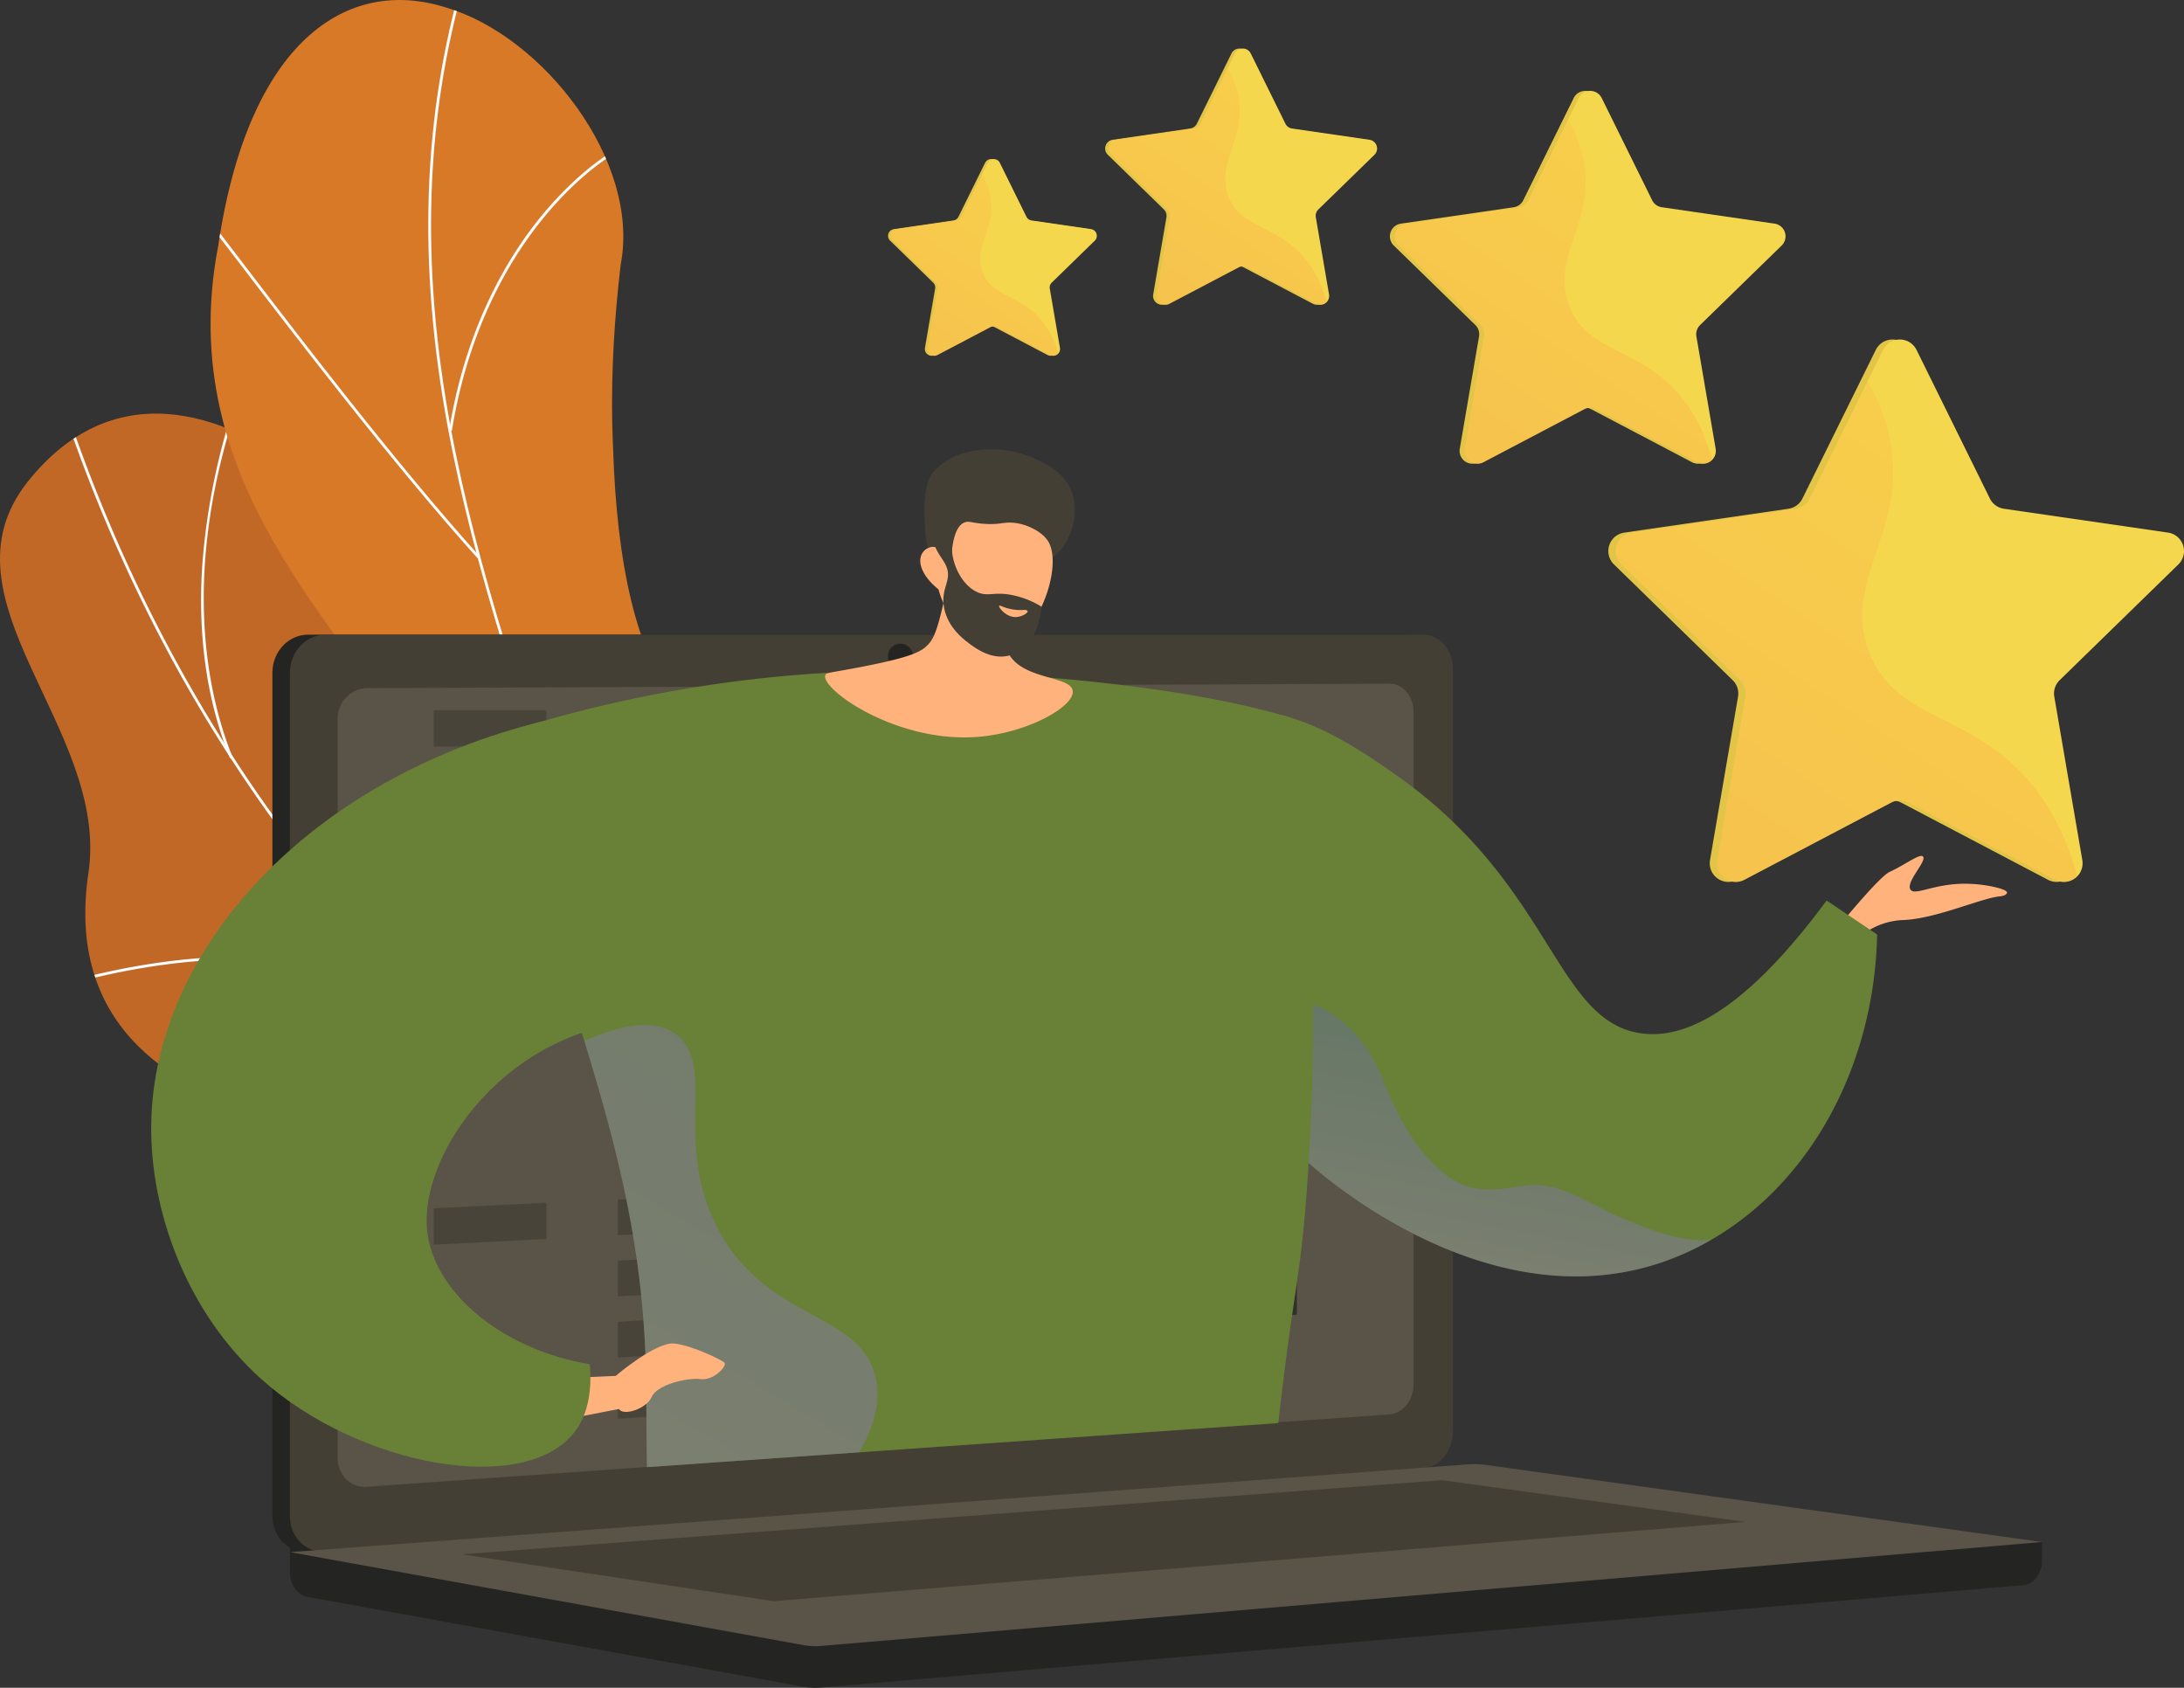
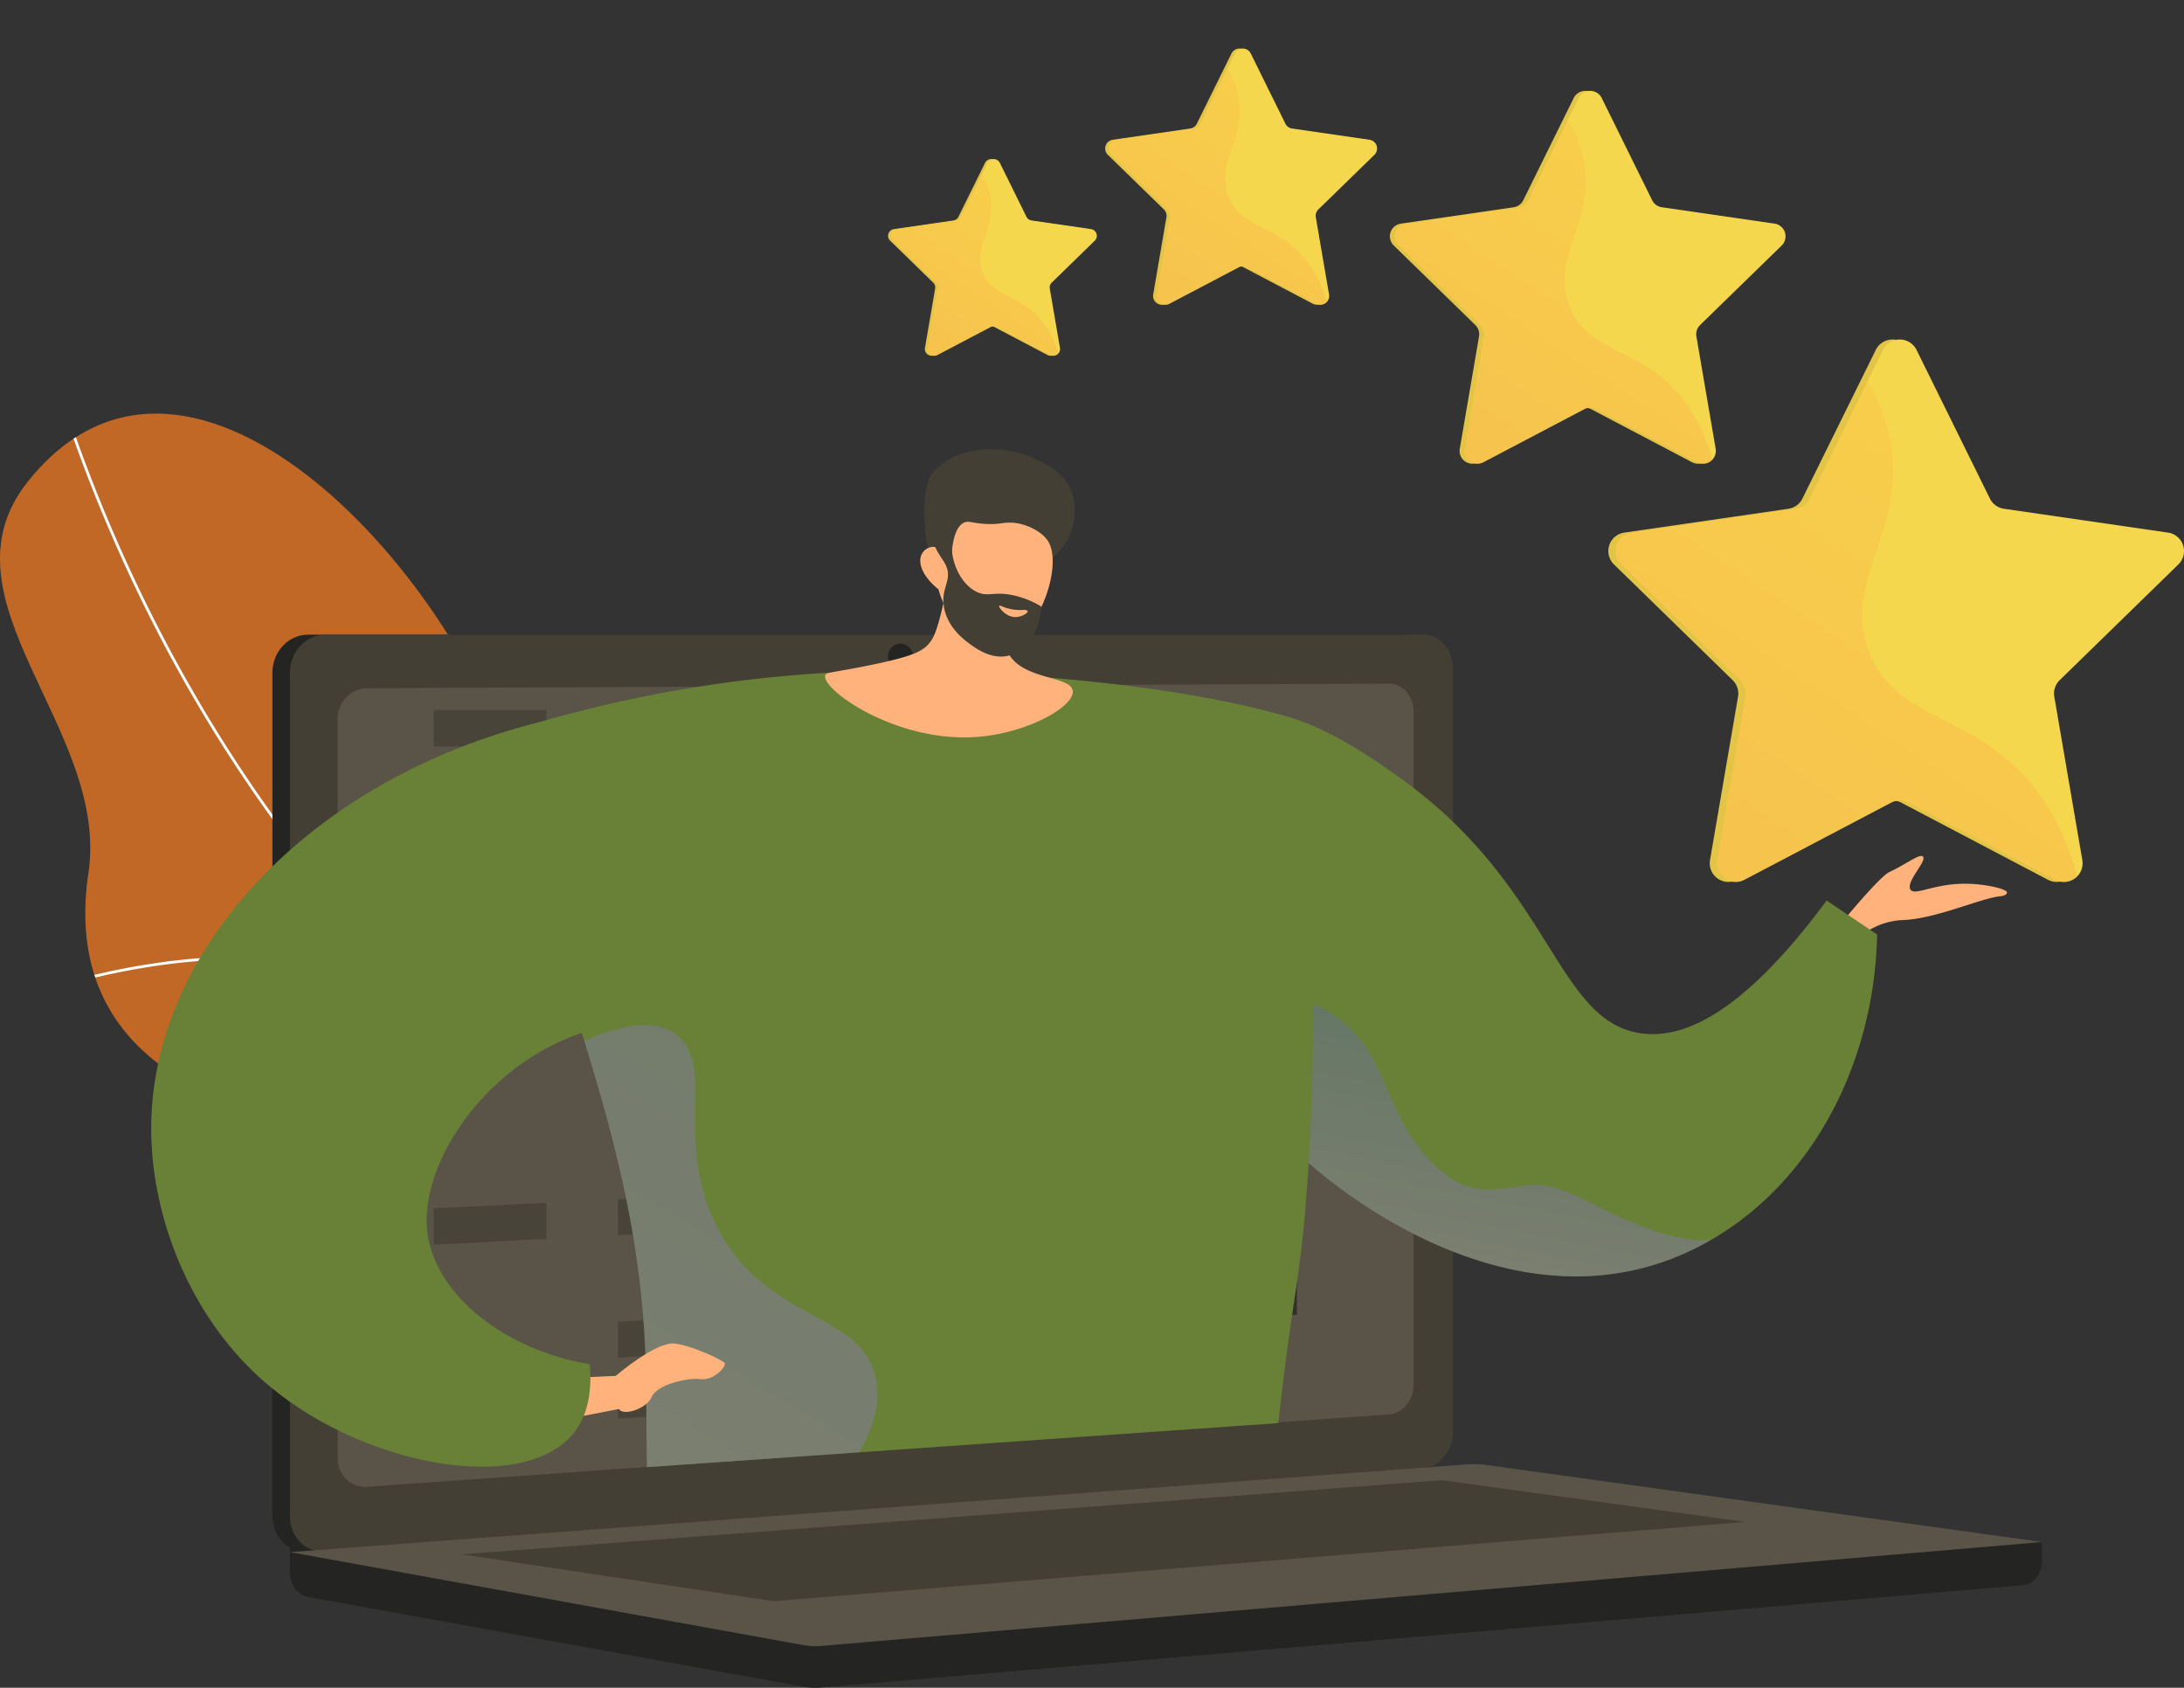
<svg xmlns="http://www.w3.org/2000/svg" xmlns:xlink="http://www.w3.org/1999/xlink" width="548.3" height="423.666" viewBox="0 0 548.3 423.666">
  <rect x="0" y="0" width="548.3" height="423.666" fill="#333333" stroke="none" />
  <defs>
    <style>.a{fill:none;}.b{fill:#c16827;}.c{clip-path:url(#a);}.d{mix-blend-mode:soft-light;}.d,.p,.q,.t{isolation:isolate;}.e{fill:#fcfdfe;}.f{clip-path:url(#b);}.g{fill:#d87928;}.h{fill:#242522;}.i{fill:#443f34;}.j{fill:#595348;}.k{opacity:0.75;}.l{fill:#fff;}.m{clip-path:url(#c);}.n{fill:#ffb27b;}.o{fill:#698037;}.p,.q,.t{opacity:0.3;mix-blend-mode:multiply;}.p{fill:url(#d);}.q{fill:url(#e);}.r{fill:#e2c447;}.s{fill:#f5d74d;}.u{fill:url(#f);}</style>
    <clipPath id="a">
      <path class="a" d="M673.8,1291.533c-.028,25.763,1,51.979,1.116,77.923-13.575,5.64-29.681,11.945-38.311-4.2-12-22.442-56.341-18.241-76.029-12.395-24.368,7.237-78.493,17.983-78.42-19.4.061-31.118,12.436-50.267-24.817-57.864s-57.717-27.947-52.577-62.369c5.409-36.224-38.867-68.608-15.171-98.293,41.289-51.724,110.111,26.239,122.716,77.037s36.293,31.266,71.411,30.7c47.944-.77,23.829,51.523,46.159,65.747C647.377,1299.579,656.393,1293.591,673.8,1291.533Z" transform="translate(-382.559 -1097.924)" />
    </clipPath>
    <clipPath id="b">
-       <path class="a" d="M863.11,819.042q28.276-4.158,56.48-9.615c.306.277,6.485-40.7-12.979-62.188-38.488-41.629-12.564-78.991-5.169-101.13,11.835-31.218,5.769-69.162-28.615-62.055-33.5,6.121-38.58-62.842-32.8-115.97,4.934-25.858-19.463-57.232-43.81-64.4-24.854-7.944-49.658,8.316-57.259,59.858-11.507,59.677,32.045,95.665,48.172,125.585C803,618.5,766.088,642.261,795.8,668.285c24.992,23.124,56.489,39.747,44.967,68.793C828.929,765.8,831.763,789.274,863.11,819.042Z" transform="translate(-737.051 -401.773)" />
-     </clipPath>
+       </clipPath>
    <clipPath id="c">
      <path class="a" d="M679.995,1354.684l246.584-17.2,80.253-33.627,74.477-96.915-266.055-121.3-227.711,57.329,10.062,230.171Z" transform="translate(-587.543 -1085.642)" />
    </clipPath>
    <linearGradient id="d" x1="0.425" y1="0.81" x2="0.592" y2="0.168" gradientUnits="objectBoundingBox">
      <stop offset="0" stop-color="#aa80f9" />
      <stop offset="0.996" stop-color="#6165d7" />
    </linearGradient>
    <linearGradient id="e" x1="0.315" y1="0.827" x2="1.148" y2="-0.842" xlink:href="#d" />
    <linearGradient id="f" x1="0.98" y1="-0.127" x2="-0.236" y2="1.862" gradientUnits="objectBoundingBox">
      <stop offset="0" stop-color="#ffc444" />
      <stop offset="0.996" stop-color="#f36f56" />
    </linearGradient>
  </defs>
  <g transform="translate(-382.544 -401.773)">
    <g transform="translate(382.544 401.773)">
      <g transform="translate(0 103.82)">
        <path class="b" d="M645.006,1368.894c3.388-1.6,9.348-8.072,10.207-10.4,5.711-15.488,18.288-43.792,11.949-60.051-1.083-2.777-14.584-1.311-17.2-3.336-8.834-1.155-11.971-1.008-19.83-6.232-23.2-15.423,1.787-66.565-46.395-66.11-35.292.333-58.786,20.13-71.435-30.733s-81.427-128.751-122.73-77.053c-23.7,29.669,20.588,62.072,15.172,98.294-5.147,34.421,15.322,54.765,52.579,62.369s24.857,26.728,24.819,57.868c-.045,37.406,53.964,26.557,78.471,19.421C580.351,1347.185,634.48,1345.867,645.006,1368.894Z" transform="translate(-382.544 -1097.961)" />
        <g transform="translate(0.002)">
          <g class="c">
            <g class="d" transform="translate(15.452 -9.7)">
              <path class="e" d="M749.384,1315.069a301.474,301.474,0,0,1-89.537-27.25,312.222,312.222,0,0,1-75.06-51.355c-44.19-40.676-78.292-94.556-98.617-155.815l.661-.219c20.289,61.147,54.324,114.925,98.428,155.521a311.507,311.507,0,0,0,74.892,51.242,300.78,300.78,0,0,0,89.331,27.186Z" transform="translate(-486.169 -1073.339)" />
              <path class="e" d="M1035.77,2564.94l-.411-.562c27.236-19.856,78.106-36.618,113.4-37.365l.015.7C1113.6,2528.454,1062.907,2545.156,1035.77,2564.94Z" transform="translate(-953.456 -2304.186)" />
              <path class="e" d="M1832.545,2008.05c-16.885-7.568-29.284-23.345-36.852-46.892-5.523-17.184-8.394-38.043-8.533-62l.7,0c.139,23.884,3,44.672,8.5,61.789,7.505,23.352,19.776,38.986,36.473,46.47Z" transform="translate(-1593.137 -1769.965)" />
              <path class="e" d="M587.01,2022.792c-30.509-15.6-66.284-10.845-90.923-4.106l-.184-.672c24.757-6.772,60.714-11.547,91.423,4.158Z" transform="translate(-494.452 -1865.693)" />
-               <path class="e" d="M728.335,1129.092c-5.772-14.233-8.121-30.46-6.982-48.229a167.912,167.912,0,0,1,10.757-47.981l.652.247c-17.907,47.227-10.055,80.231-3.782,95.7Z" transform="translate(-686.042 -1032.883)" />
            </g>
          </g>
        </g>
      </g>
      <g transform="translate(52.869 0)">
        <g class="f">
          <path class="g" d="M863.11,819.042q28.276-4.158,56.48-9.615c.306.277,6.485-40.7-12.979-62.188-38.488-41.629-12.564-78.991-5.169-101.13,11.716-31.2,5.554-64.975-26.2-65.475-35.214-1.243-41.6-59.529-35.216-112.55,4.934-25.858-19.463-57.232-43.81-64.4-24.854-7.944-49.658,8.316-57.259,59.858-11.507,59.677,32.045,95.665,48.172,125.585C803,618.5,766.088,642.261,795.8,668.285c24.992,23.124,56.489,39.747,44.967,68.793C828.929,765.8,831.763,789.274,863.11,819.042Z" transform="translate(-737.051 -401.773)" />
          <g class="d" transform="translate(-4.01 -12.667)">
            <path class="e" d="M1200.125,749.2c-.233-2.656-19.252-89.8-49.027-170.221-4.3-13.611-8.958-27.308-13.463-40.554-12.078-35.509-24.567-72.227-30.5-108.817-6.643-40.95-4.273-77.839,7.245-112.774l.662.218c-11.482,34.826-13.843,71.607-7.218,112.445,5.926,36.533,18.406,73.222,30.475,108.7,4.507,13.25,9.167,26.951,13.462,40.553,31.056,83.878,49.069,170.073,49.064,170.437l-.7-.011.349.006Z" transform="translate(-1044.812 -316.835)" />
            <path class="e" d="M781.168,832.955c-21.035-23.371-46.4-56.568-60.031-74.4-5.826-7.623-10.427-13.645-10.972-14.01l.15-.224-.067-.432c.461-.066.91.462,11.442,14.244,13.623,17.827,38.98,51.011,60,74.361Z" transform="translate(-710.165 -680.193)" />
            <path class="e" d="M1139.352,720.354l-.687-.112c3.325-20.469,11.153-38.833,22.638-53.107,9.117-11.331,17.806-16.767,20.131-17.778.5-.217.716-.247.9-.128l-.388.579a.266.266,0,0,0,.158.049c-.869.092-9.447,4.87-18.868,16.032C1154.741,675.95,1143.7,693.565,1139.352,720.354Z" transform="translate(-1074.761 -599.599)" />
            <path class="e" d="M1542.188,1733.752c-2.982-25.047,2.846-51.97,17.323-80.024a232.348,232.348,0,0,1,28.569-42.532c.6-.712,1.069-1.274,1.134-1.386l.6.35c-.091.157-.415.545-1.2,1.484a231.66,231.66,0,0,0-28.483,42.4c-14.411,27.927-20.215,54.716-17.25,79.622Z" transform="translate(-1417.46 -1416.983)" />
            <path class="e" d="M1088.477,2040.907c-22.32-36.06-69.1-38.6-69.9-38.6h-.007l-.031-.345-.111.331-.239-.343.26-.326a.4.4,0,0,1,.069,0c2.061,0,48.376,3.083,70.555,38.915Z" transform="translate(-972.248 -1750.365)" />
            <path class="e" d="M1730.341,2793.453c-.4-10.961,3.5-29.618,24.352-56.262.491-.627.914-1.168.972-1.275l.256.137.41-.06c.029.2.029.2-1.088,1.627-20.728,26.479-24.6,44.963-24.2,55.807Z" transform="translate(-1578.175 -2375.147)" />
            <path class="e" d="M1421.7,2753.451c-2.353-8.122-11.656-24.051-47.517-39.489-.523-.226-.86-.371-.98-.433l.318-.619c.115.059.437.2.937.411,36.124,15.552,45.523,31.7,47.911,39.935Z" transform="translate(-1274.318 -2355.572)" />
          </g>
        </g>
      </g>
    </g>
    <g transform="translate(413.117 503.762)">
      <g transform="translate(37.813 57.329)">
        <path class="h" d="M1310.425,2975.226l-439.858-3.866V2982.8c0,3.1,1.918,5.745,4.517,6.215l124.379,22.525a16.992,16.992,0,0,0,4.463.212l301.72-25.683c2.694-.229,4.78-2.877,4.78-6.067Z" transform="translate(-866.171 -2747.463)" />
        <path class="h" d="M1125.723,1679.271,850.035,1700.2c-4.933.374-8.944-3.6-8.944-8.888V1479.618c0-5.284,4.011-9.567,8.944-9.567h275.687c4.064,0,7.35,3.872,7.35,8.649v191.365C1133.073,1674.84,1129.787,1678.962,1125.723,1679.271Z" transform="translate(-841.091 -1470.051)" />
        <path class="i" d="M1155.2,1679.271,879.511,1700.2c-4.934.374-8.944-3.6-8.944-8.888V1479.618c0-5.284,4.011-9.567,8.944-9.567H1155.2c4.065,0,7.35,3.872,7.35,8.649v191.365C1162.548,1674.84,1159.263,1678.962,1155.2,1679.271Z" transform="translate(-866.171 -1470.051)" />
        <path class="j" d="M1215.03,1735.9,958.256,1754.08c-4.015.284-7.277-2.982-7.277-7.3V1561.45a7.6,7.6,0,0,1,7.277-7.843l256.774-1.141c3.353-.015,6.065,3.158,6.065,7.087V1728.36C1221.094,1732.289,1218.383,1735.665,1215.03,1735.9Z" transform="translate(-934.591 -1540.175)" />
        <path class="h" d="M1883.892,1488.57a3.2,3.2,0,1,1-3.171-3.559A3.4,3.4,0,0,1,1883.892,1488.57Z" transform="translate(-1722.972 -1482.78)" />
        <path class="j" d="M1166.187,2866.23l-295.62,22.027,128.9,23.344a17,17,0,0,0,4.463.211l306.5-26.09-139.536-19.343A22.264,22.264,0,0,0,1166.187,2866.23Z" transform="translate(-866.171 -2657.96)" />
        <path class="i" d="M1159.805,2911.809l246.112-18.611,76.169,10.473-243.992,19.9Z" transform="translate(-1112.274 -2680.958)" />
        <g class="k" transform="translate(40.501 18.934)">
          <path class="i" d="M1140.94,1606.061l-28.275.1v-9.15h28.275Z" transform="translate(-1112.665 -1597.01)" />
          <path class="l" d="M1552.876,1605.544l-130.189.455v-8.989h130.189Z" transform="translate(-1376.452 -1597.01)" />
          <path class="l" d="M1449.979,1707.768l-27.291.258v-8.989l27.291-.163Z" transform="translate(-1376.452 -1683.683)" />
          <path class="l" d="M1847.786,1701.543l-125.824,1.19V1693.9l125.824-.75Z" transform="translate(-1631.094 -1678.811)" />
          <path class="l" d="M1449.979,1809.633l-27.291.421v-8.989l27.291-.326Z" transform="translate(-1376.452 -1770.356)" />
          <path class="l" d="M1847.786,1797.683l-125.824,1.94v-8.833l125.824-1.5Z" transform="translate(-1631.094 -1760.614)" />
          <path class="l" d="M1140.94,1917.085l-28.275.6v-9.15l28.275-.506Z" transform="translate(-1112.665 -1861.649)" />
-           <path class="l" d="M1552.876,1898.794l-130.189,2.784v-8.989l130.189-2.329Z" transform="translate(-1376.452 -1846.526)" />
          <path class="l" d="M1449.979,2013.363l-27.291.746v-8.989l27.291-.651Z" transform="translate(-1376.452 -1943.703)" />
          <path class="l" d="M1847.786,1989.963l-125.824,3.441v-8.833l125.824-3Z" transform="translate(-1631.094 -1924.218)" />
          <path class="l" d="M1449.979,2115.228l-27.291.909v-8.989l27.291-.814Z" transform="translate(-1376.452 -2030.377)" />
          <path class="l" d="M1847.786,2086.1l-125.824,4.191v-8.833l125.824-3.752Z" transform="translate(-1631.094 -2006.02)" />
          <path class="l" d="M1449.979,2217.093l-27.291,1.072v-8.989l27.291-.977Z" transform="translate(-1376.452 -2117.05)" />
          <path class="l" d="M1847.786,2182.243l-125.824,4.942v-8.833l125.824-4.5Z" transform="translate(-1631.094 -2087.822)" />
          <path class="l" d="M1751.109,2306.457l-26.35,1.192v-8.831l26.35-1.1Z" transform="translate(-1633.475 -2193.218)" />
          <path class="l" d="M2115.263,2272.937l-101.524,4.593v-8.681l101.524-4.238Z" transform="translate(-1879.358 -2165.048)" />
          <path class="i" d="M1140.94,2435.458l-28.275,1.448v-9.15l28.275-1.349Z" transform="translate(-1112.665 -2302.715)" />
          <path class="i" d="M1552.876,2387.546l-130.189,6.665v-8.989l130.189-6.212Z" transform="translate(-1376.452 -2262.387)" />
-           <path class="i" d="M1449.979,2522.689l-27.291,1.56v-8.989l27.291-1.465Z" transform="translate(-1376.452 -2377.071)" />
+           <path class="i" d="M1449.979,2522.689v-8.989l27.291-1.465Z" transform="translate(-1376.452 -2377.071)" />
          <path class="l" d="M1847.786,2470.662l-125.824,7.193v-8.833l125.824-6.753Z" transform="translate(-1631.094 -2333.229)" />
          <path class="i" d="M1449.979,2624.553l-27.291,1.723v-8.989l27.291-1.627Z" transform="translate(-1376.452 -2463.744)" />
          <path class="h" d="M1847.786,2566.8l-125.824,7.943v-8.833l125.824-7.5Z" transform="translate(-1631.094 -2415.031)" />
          <path class="l" d="M1140.94,2746.482l-28.275,1.953v-9.15l28.275-1.855Z" transform="translate(-1112.665 -2567.354)" />
          <path class="i" d="M1552.876,2680.8l-130.189,8.995V2680.8l130.189-8.541Z" transform="translate(-1376.452 -2511.905)" />
        </g>
      </g>
      <g transform="translate(0 0)">
        <g class="m">
          <g transform="translate(263.747 76.691)">
            <path class="n" d="M3476.026,1864.349a17.887,17.887,0,0,1,12.593-5.766c8.2-.34,19.373-5.456,24.164-5.945,1.155-.118,1.729-.465,1.827-.9.2-.9-5.116-2.146-9.836-2.26-8.376-.2-13.265,3.153-14.4,1.464-1.265-1.888,4.147-7.127,3.156-8.279-.768-.893-4.448,2.033-8.389,3.835-2.8,1.279-13.75,14.84-13.75,14.84Z" transform="translate(-3305.061 -1806.315)" />
            <path class="o" d="M2533,1655.78c-.671,32.56-16.456,62.136-41.733,76.7q-1.569.9-3.2,1.736c-46.184,23.579-92.463-16.321-98.032-21.284a102.933,102.933,0,0,1-15.523-18.057c-8.1-11.775-16.574-28.829-18.036-49.868-.6-8.61-2.415-34.866,11.2-42.825,14.011-8.194,36.308,7.7,45.366,14.149,38.308,27.295,39.229,60.8,60.3,64.2,9.44,1.524,24.442-2.759,46.973-33.28Q2526.666,1651.519,2533,1655.78Z" transform="translate(-2356.059 -1599.885)" />
            <path class="p" d="M2596.583,2139.728c-1.045.6-2.113,1.184-3.195,1.736-46.185,23.578-92.464-16.321-98.033-21.284a103,103,0,0,1-15.523-18.058c2.235-10.12,5.274-23.533,5.274-23.533s19.82-2.463,29.222,21.028c3.4,8.487,7.5,16.756,14.446,22.711,7,6.016,12.426,5.1,21.258,3.722,8.125-1.262,16.616,4.934,23.657,7.92C2580.976,2137.059,2588.536,2140.245,2596.583,2139.728Z" transform="translate(-2461.373 -2007.135)" />
          </g>
          <path class="o" d="M1182.927,1548.475a328.947,328.947,0,0,1,123.626-17.62c30.557,1.544,59.95,5.12,80.816,11.335,2.823,16.342,2.572,34.757,5.4,51.106a602.456,602.456,0,0,1-.921,64.725c-1.78,26.172-3.522,26.546-7.6,63.465-6.644,60.176-3.865,75.962-15.581,83.022-7.617,4.59-10.371-1.133-49.181-5.7-25.979-3.058-39.223-4.5-52.356-.087-17.868,6-23.843,16.427-31.207,12.89-7.058-3.391-7.957-16.048-8.809-38.1-1.315-34.022-1.233-57.133-1.355-65.407-.556-37.964-9.815-67.046-21.666-104.27A518.284,518.284,0,0,0,1182.927,1548.475Z" transform="translate(-1094.135 -1464.105)" />
          <g transform="translate(176.569 10.796)">
            <path class="n" d="M1803.861,1280.373a115.216,115.216,0,0,1-3.078,22.2c-1.422,5.875-2.305,7.361-3.4,8.542-1.64,1.779-4.062,3.205-17.45,5.764-7.282,1.392-8.2,1.283-8.4,2.012-.959,3.555,18.009,17.086,38.433,15.413,12.512-1.024,24.2-7.641,23.7-11.536-.5-3.921-13.017-2.625-16.353-9.869-2.32-5.038.92-11.781,4.625-17.3C1818.97,1288.993,1806.829,1286.976,1803.861,1280.373Z" transform="translate(-1771.502 -1262.128)" />
            <g transform="translate(23.892)">
              <path class="i" d="M1970.713,1185.244c4.409-3.168,6.982-10.428,4.982-16.24-1.72-5-6.283-7.167-9.014-8.465-7.911-3.759-19.455-3.691-25.625,2.954-3.655,3.937-2.18,15.177-2.022,17.162.18,2.245,1.447,3.422,2.339,5.375,1.235,2.708,3.153,7,6.241,14.134a37.573,37.573,0,0,1,3.758-5.166,32.5,32.5,0,0,1,6.128-5.493C1963.559,1185.521,1966.534,1188.245,1970.713,1185.244Z" transform="translate(-1937.578 -1158.031)" />
              <path class="n" d="M1936.29,1297.011s2.408,11.042,13.418,13.957c9.863,2.611,18.592-19.377,13.979-26.224-1.539-2.285-5.443-4.334-9.108-4.49-2.164-.092-3.112.535-6.645.313-3.258-.2-3.992-.833-5.153-.349-1.452.607-3.069,2.749-3.318,9.95-1.21-2.554-3.176-4.042-4.99-3.8a3.483,3.483,0,0,0-1.707.866C1930.583,1289.34,1931.772,1293.376,1936.29,1297.011Z" transform="translate(-1931.705 -1261.845)" />
              <path class="i" d="M1958.7,1270.425c.348.517-1.66,1.838-2.6,4.352-1.818,4.878,1.072,12.449,5.831,14.615,2.813,1.281,4.207-.27,9.192.828a22.588,22.588,0,0,1,6.886,2.793c-.255,5.942-3.442,10.875-7.758,12.2-4.645,1.431-8.918-1.835-10.7-3.2-1.194-.913-5.026-3.83-5.942-8.692-.954-5.066,2.187-6.864.438-10.662-.883-1.916-2.459-3.149-3.275-6.557a14.982,14.982,0,0,1-.359-2.231C1953.789,1271.978,1958.194,1269.676,1958.7,1270.425Z" transform="translate(-1947.621 -1253.54)" />
              <path class="n" d="M2070.876,1422.245a11.971,11.971,0,0,1-5.986-1c-.171-.07-.383-.082-.435.005-.2.326,1.594,2.7,3.925,2.8,1.656.069,3.315-1.018,3.235-1.465C2071.583,1422.391,2071.234,1422.3,2070.876,1422.245Z" transform="translate(-2044.646 -1381.942)" />
            </g>
          </g>
          <path class="q" d="M1509.52,2292.233c-19.094-8.707-18.984-26.144-36.8-33.668-25.393-10.723-53.408,12.978-57.778,6.239-4.547-7.01,28.9-27.868,24.448-48.951-3.538-16.751-26.883-14.077-39.374-37.077-11.842-21.8-.361-41.713-10.847-49.353-3.759-2.739-10.388-3.873-22.95,1.736,8.758,28.491,15.041,53.609,15.5,84.666.121,8.274.04,31.384,1.355,65.406.852,22.056,1.751,34.713,8.809,38.1,7.364,3.538,13.339-6.893,31.207-12.89,13.132-4.408,26.376-2.971,52.355.088,38.811,4.568,41.565,10.291,49.182,5.7,4.962-2.99,7.321-7.565,8.9-16.4A46.4,46.4,0,0,1,1509.52,2292.233Z" transform="translate(-1250.093 -1971.831)" />
          <path class="n" d="M1343.1,2671.582l9.3-.421s10.2-8.729,14.841-8.118,11.594,4.042,12.442,4.754-2.543,4.6-5.933,4.175-10.951,1.376-12.3,4.456-7.218,4.874-8.214,3.045l-12.5,2.414Z" transform="translate(-1228.403 -2427.771)" />
          <path class="o" d="M747.163,1777.417c.651,7.931-1.011,13.29-3.784,16.944-12.287,16.188-53.985,8.948-78.724-13.24-18.29-16.4-27.967-41.627-27.61-64.117.7-43.885,39.8-86.557,98.127-100.952,8.649,26.923,19.39,48.193,28.047,75.142-36.03.2-59.973,33.8-56.734,53.954C708.9,1760.159,725.721,1773.848,747.163,1777.417Z" transform="translate(-629.654 -1536.949)" />
        </g>
      </g>
    </g>
    <g transform="translate(786.307 486.984)">
      <path class="r" d="M3165.472,975.757l18.42,37.323a4.684,4.684,0,0,0,3.528,2.563l41.189,5.985a4.685,4.685,0,0,1,2.6,7.991l-29.8,29.052a4.685,4.685,0,0,0-1.347,4.147l7.036,41.022a4.686,4.686,0,0,1-6.8,4.939l-36.841-19.368a4.686,4.686,0,0,0-4.36,0l-36.84,19.368a4.685,4.685,0,0,1-6.8-4.939l7.035-41.022a4.682,4.682,0,0,0-1.347-4.147l-29.8-29.052a4.685,4.685,0,0,1,2.6-7.991l41.188-5.985a4.683,4.683,0,0,0,3.527-2.563l18.42-37.323A4.685,4.685,0,0,1,3165.472,975.757Z" transform="translate(-3089.916 -973.145)" />
      <path class="s" d="M3177.737,975.757l18.42,37.323a4.687,4.687,0,0,0,3.528,2.563l41.189,5.985a4.685,4.685,0,0,1,2.6,7.991l-29.8,29.052a4.685,4.685,0,0,0-1.347,4.147l7.036,41.022a4.685,4.685,0,0,1-6.8,4.939l-36.841-19.368a4.686,4.686,0,0,0-4.36,0l-36.841,19.368a4.685,4.685,0,0,1-6.8-4.939l7.036-41.022a4.687,4.687,0,0,0-1.347-4.147l-29.8-29.052a4.685,4.685,0,0,1,2.6-7.991l41.189-5.985a4.685,4.685,0,0,0,3.528-2.563l18.42-37.323A4.685,4.685,0,0,1,3177.737,975.757Z" transform="translate(-3100.352 -973.145)" />
      <g class="t" transform="translate(1.829 10.554)">
        <path class="u" d="M3202.552,1140.6c-14.136-13.443-30.061-12.693-36.49-28.229-7.2-17.407,8.136-29.592,5.508-50.949a44.7,44.7,0,0,0-6.156-17.5l-14.5,29.38a4.683,4.683,0,0,1-3.527,2.563l-41.189,5.985a4.685,4.685,0,0,0-2.6,7.991l29.8,29.052a4.686,4.686,0,0,1,1.348,4.147l-7.036,41.022a4.685,4.685,0,0,0,6.8,4.939l36.841-19.368a4.685,4.685,0,0,1,4.36,0L3212.556,1169a4.655,4.655,0,0,0,5.552-.895C3214.451,1154.715,3208.488,1146.24,3202.552,1140.6Z" transform="translate(-3102.181 -1043.917)" />
      </g>
    </g>
    <g transform="translate(731.481 424.591)">
      <path class="r" d="M2774.21,556.574l12.66,25.65a3.219,3.219,0,0,0,2.424,1.761L2817.6,588.1a3.22,3.22,0,0,1,1.785,5.492L2798.9,613.556a3.221,3.221,0,0,0-.926,2.85l4.835,28.192a3.22,3.22,0,0,1-4.672,3.394l-25.318-13.311a3.222,3.222,0,0,0-3,0l-25.318,13.311a3.219,3.219,0,0,1-4.671-3.394l4.835-28.192a3.222,3.222,0,0,0-.926-2.85l-20.483-19.966a3.22,3.22,0,0,1,1.785-5.492l28.306-4.113a3.22,3.22,0,0,0,2.424-1.761l12.659-25.65A3.22,3.22,0,0,1,2774.21,556.574Z" transform="translate(-2722.285 -554.779)" />
      <path class="s" d="M2782.64,556.574l12.659,25.65a3.221,3.221,0,0,0,2.425,1.761l28.307,4.113a3.22,3.22,0,0,1,1.784,5.492l-20.483,19.966a3.219,3.219,0,0,0-.926,2.85l4.835,28.192a3.22,3.22,0,0,1-4.672,3.394l-25.318-13.311a3.221,3.221,0,0,0-3,0l-25.318,13.311a3.22,3.22,0,0,1-4.672-3.394l4.835-28.192a3.219,3.219,0,0,0-.926-2.85l-20.483-19.966a3.22,3.22,0,0,1,1.785-5.492l28.306-4.113a3.219,3.219,0,0,0,2.424-1.761l12.659-25.65A3.22,3.22,0,0,1,2782.64,556.574Z" transform="translate(-2729.458 -554.779)" />
      <g class="t" transform="translate(1.257 7.253)">
        <path class="u" d="M2799.694,669.857c-9.716-9.238-20.659-8.723-25.078-19.4-4.95-11.963,5.592-20.337,3.786-35.014a30.731,30.731,0,0,0-4.23-12.028l-9.966,20.192a3.219,3.219,0,0,1-2.424,1.761l-28.306,4.113a3.22,3.22,0,0,0-1.785,5.492l20.483,19.966a3.219,3.219,0,0,1,.926,2.85l-4.835,28.192a3.22,3.22,0,0,0,4.672,3.394l25.318-13.311a3.221,3.221,0,0,1,3,0l25.318,13.311a3.2,3.2,0,0,0,3.815-.615C2807.871,679.56,2803.773,673.736,2799.694,669.857Z" transform="translate(-2730.715 -603.415)" />
      </g>
    </g>
    <g transform="translate(660 413.963)">
      <path class="r" d="M2278.666,484.743l8.7,17.628a2.211,2.211,0,0,0,1.666,1.211l19.453,2.827a2.213,2.213,0,0,1,1.226,3.774L2295.635,523.9a2.213,2.213,0,0,0-.637,1.959l3.323,19.375a2.213,2.213,0,0,1-3.21,2.333l-17.4-9.148a2.214,2.214,0,0,0-2.06,0l-17.4,9.148a2.213,2.213,0,0,1-3.211-2.333l3.323-19.375a2.215,2.215,0,0,0-.636-1.959l-14.077-13.722a2.213,2.213,0,0,1,1.227-3.774l19.453-2.827a2.214,2.214,0,0,0,1.667-1.211l8.7-17.628A2.213,2.213,0,0,1,2278.666,484.743Z" transform="translate(-2242.981 -483.51)" />
      <path class="s" d="M2284.459,484.743l8.7,17.628a2.213,2.213,0,0,0,1.666,1.211l19.454,2.827a2.213,2.213,0,0,1,1.226,3.774L2301.428,523.9a2.214,2.214,0,0,0-.637,1.959l3.323,19.375a2.212,2.212,0,0,1-3.21,2.333l-17.4-9.148a2.213,2.213,0,0,0-2.059,0l-17.4,9.148a2.213,2.213,0,0,1-3.211-2.333l3.323-19.375a2.214,2.214,0,0,0-.636-1.959l-14.077-13.722a2.213,2.213,0,0,1,1.227-3.774l19.454-2.827a2.214,2.214,0,0,0,1.666-1.211l8.7-17.628A2.213,2.213,0,0,1,2284.459,484.743Z" transform="translate(-2247.909 -483.51)" />
      <g class="t" transform="translate(0.864 4.985)">
        <path class="u" d="M2296.179,562.6c-6.676-6.349-14.2-6-17.234-13.333-3.4-8.221,3.843-13.977,2.6-24.063a21.111,21.111,0,0,0-2.907-8.266l-6.848,13.876a2.213,2.213,0,0,1-1.666,1.21l-19.454,2.827a2.213,2.213,0,0,0-1.227,3.774l14.077,13.721a2.215,2.215,0,0,1,.636,1.959l-3.323,19.375a2.213,2.213,0,0,0,3.211,2.333l17.4-9.148a2.212,2.212,0,0,1,2.059,0l17.4,9.148a2.2,2.2,0,0,0,2.622-.422A27.177,27.177,0,0,0,2296.179,562.6Z" transform="translate(-2248.773 -516.935)" />
      </g>
    </g>
    <g transform="translate(605.5 441.707)">
      <path class="r" d="M1904.938,670.492l6.679,13.533a1.7,1.7,0,0,0,1.279.93l14.934,2.17a1.7,1.7,0,0,1,.941,2.9l-10.806,10.534a1.7,1.7,0,0,0-.488,1.5l2.551,14.874a1.7,1.7,0,0,1-2.465,1.791l-13.358-7.023a1.7,1.7,0,0,0-1.581,0l-13.357,7.023a1.7,1.7,0,0,1-2.465-1.791l2.551-14.874a1.7,1.7,0,0,0-.488-1.5l-10.807-10.534a1.7,1.7,0,0,1,.942-2.9l14.934-2.17a1.7,1.7,0,0,0,1.279-.93l6.679-13.533A1.7,1.7,0,0,1,1904.938,670.492Z" transform="translate(-1877.543 -669.546)" />
      <path class="s" d="M1909.386,670.492l6.679,13.533a1.7,1.7,0,0,0,1.279.93l14.934,2.17a1.7,1.7,0,0,1,.941,2.9l-10.806,10.534a1.7,1.7,0,0,0-.488,1.5l2.551,14.874a1.7,1.7,0,0,1-2.465,1.791l-13.358-7.023a1.7,1.7,0,0,0-1.581,0l-13.358,7.023a1.7,1.7,0,0,1-2.465-1.791l2.551-14.874a1.7,1.7,0,0,0-.488-1.5l-10.806-10.534a1.7,1.7,0,0,1,.941-2.9l14.935-2.17a1.7,1.7,0,0,0,1.279-.93l6.679-13.533A1.7,1.7,0,0,1,1909.386,670.492Z" transform="translate(-1881.328 -669.546)" />
      <g class="t" transform="translate(0.663 3.827)">
        <path class="u" d="M1918.384,730.259c-5.126-4.874-10.9-4.6-13.231-10.235-2.612-6.311,2.95-10.73,2-18.473a16.217,16.217,0,0,0-2.232-6.346l-5.257,10.653a1.7,1.7,0,0,1-1.279.929l-14.935,2.17a1.7,1.7,0,0,0-.941,2.9l10.806,10.534a1.7,1.7,0,0,1,.488,1.5l-2.551,14.874a1.7,1.7,0,0,0,2.465,1.791l13.358-7.022a1.7,1.7,0,0,1,1.581,0l13.358,7.022a1.687,1.687,0,0,0,2.013-.324A20.861,20.861,0,0,0,1918.384,730.259Z" transform="translate(-1881.991 -695.205)" />
      </g>
    </g>
  </g>
</svg>